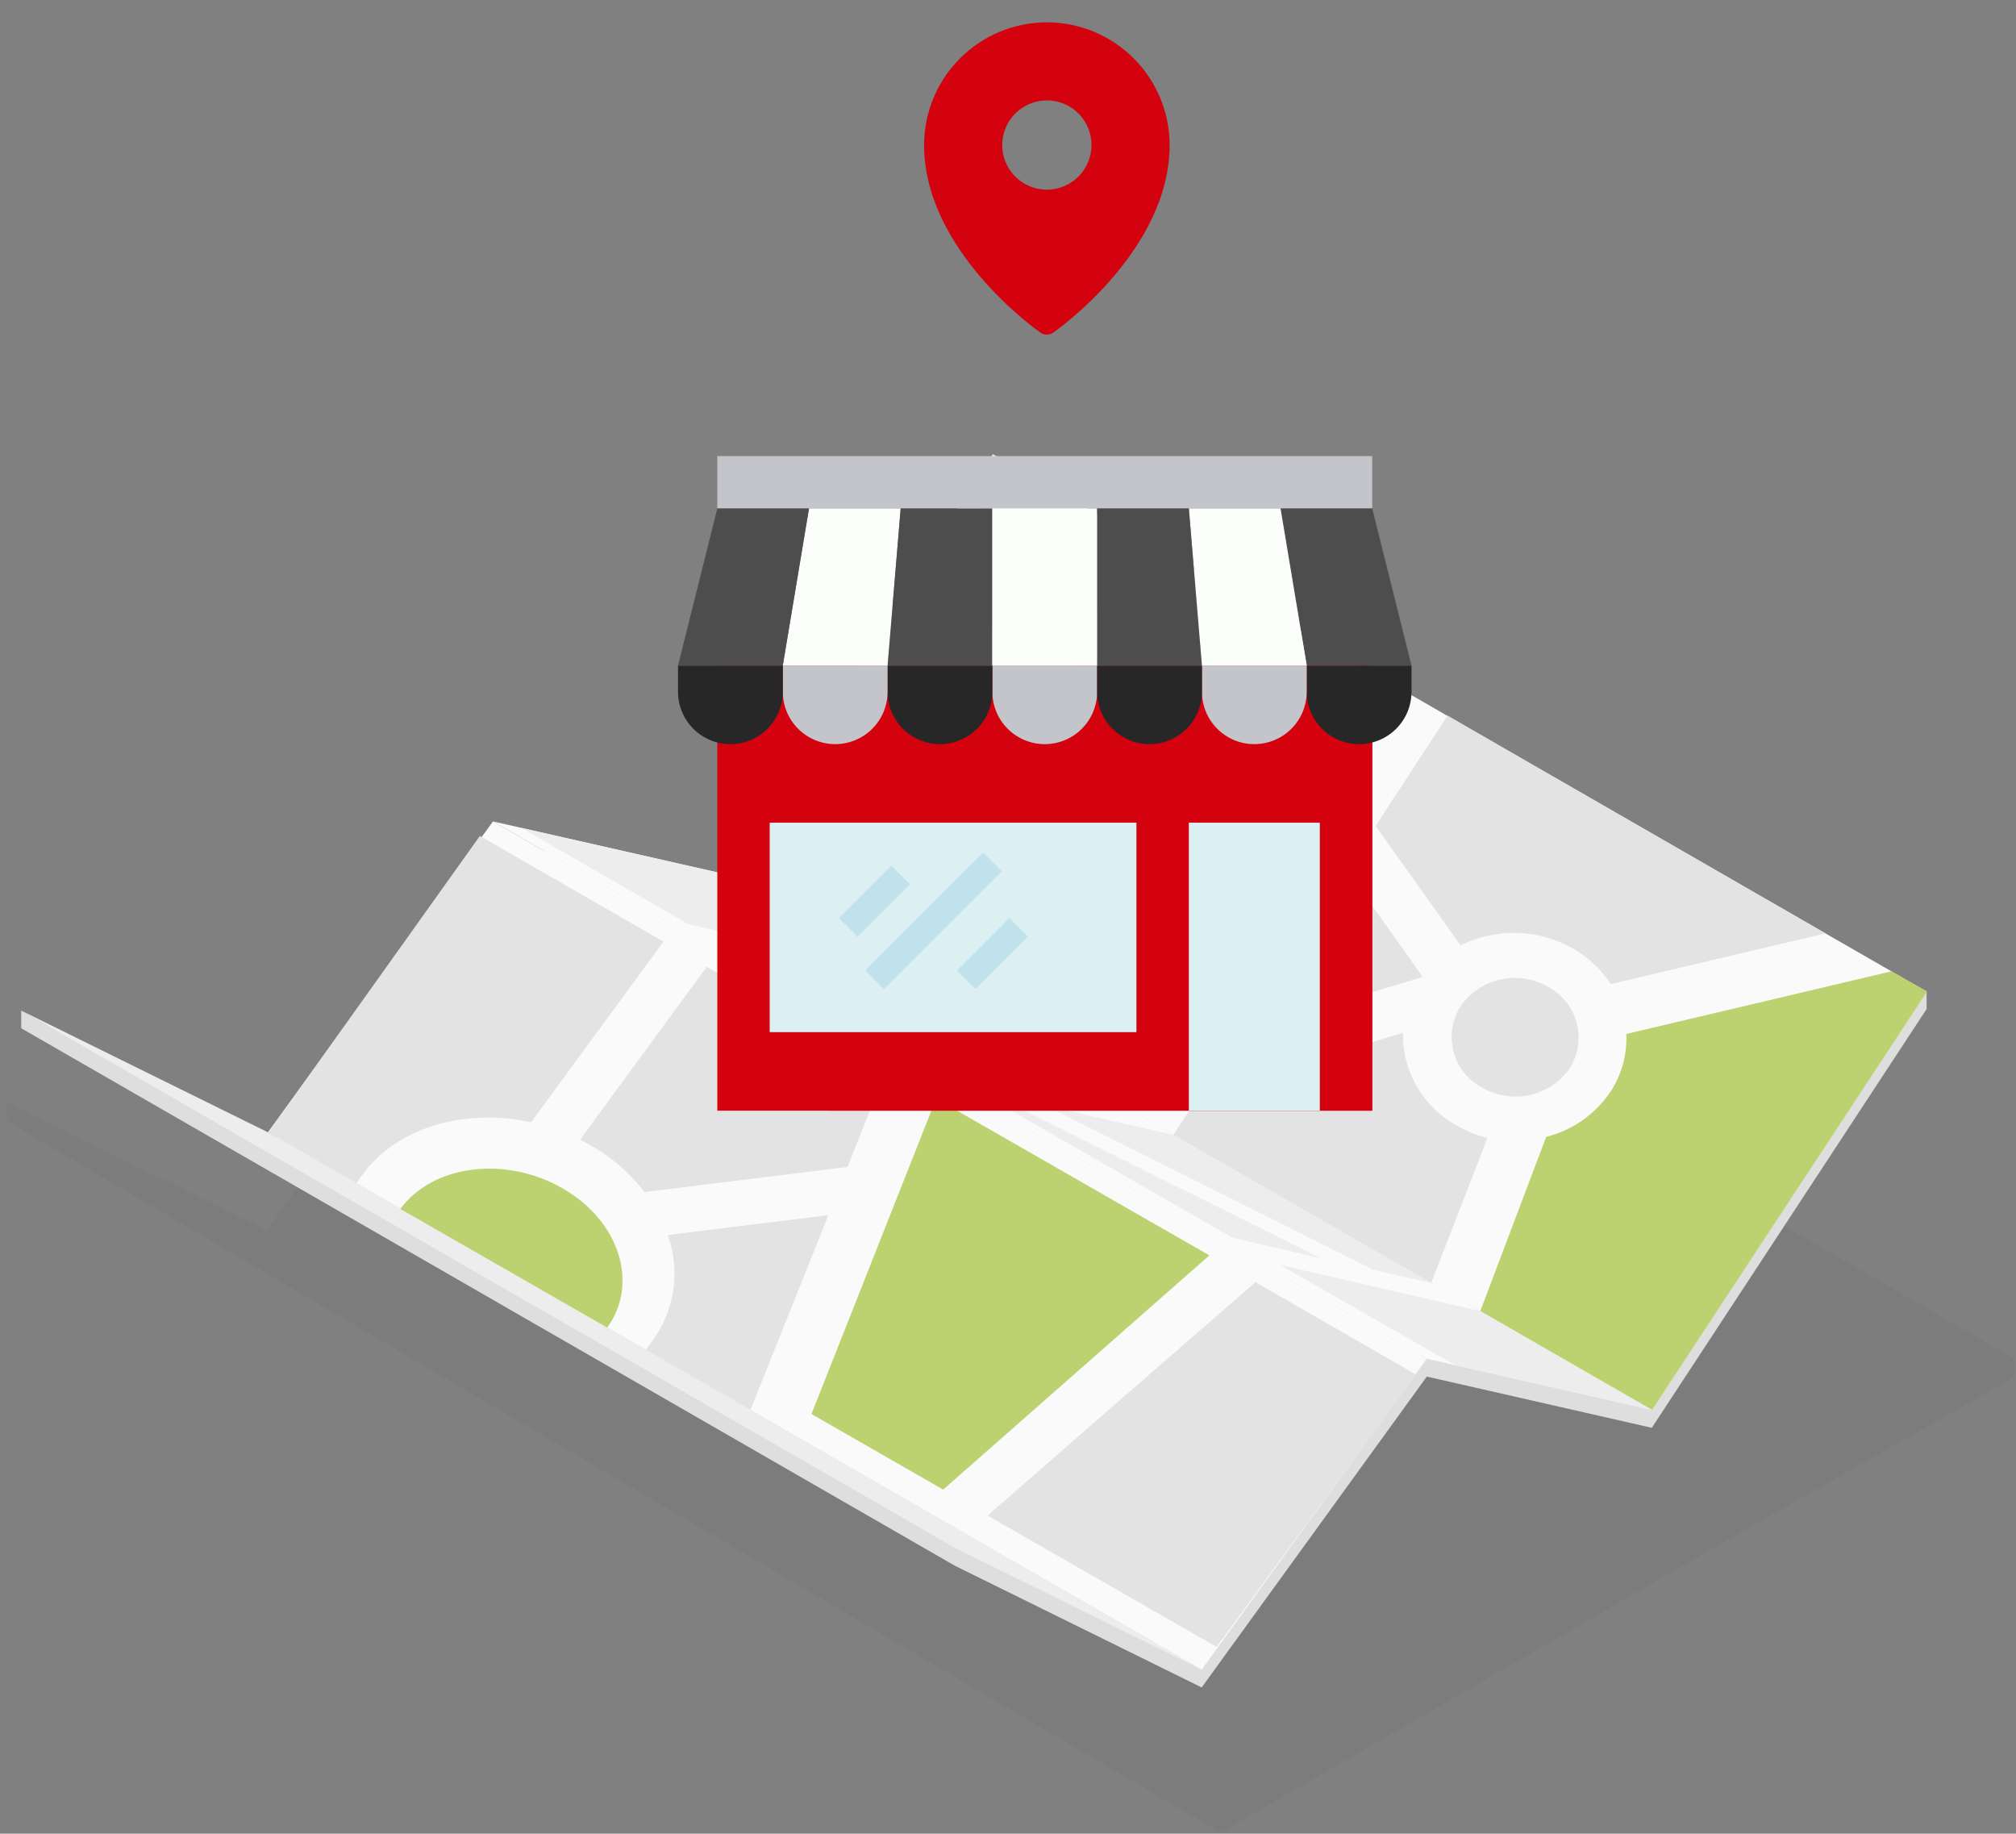
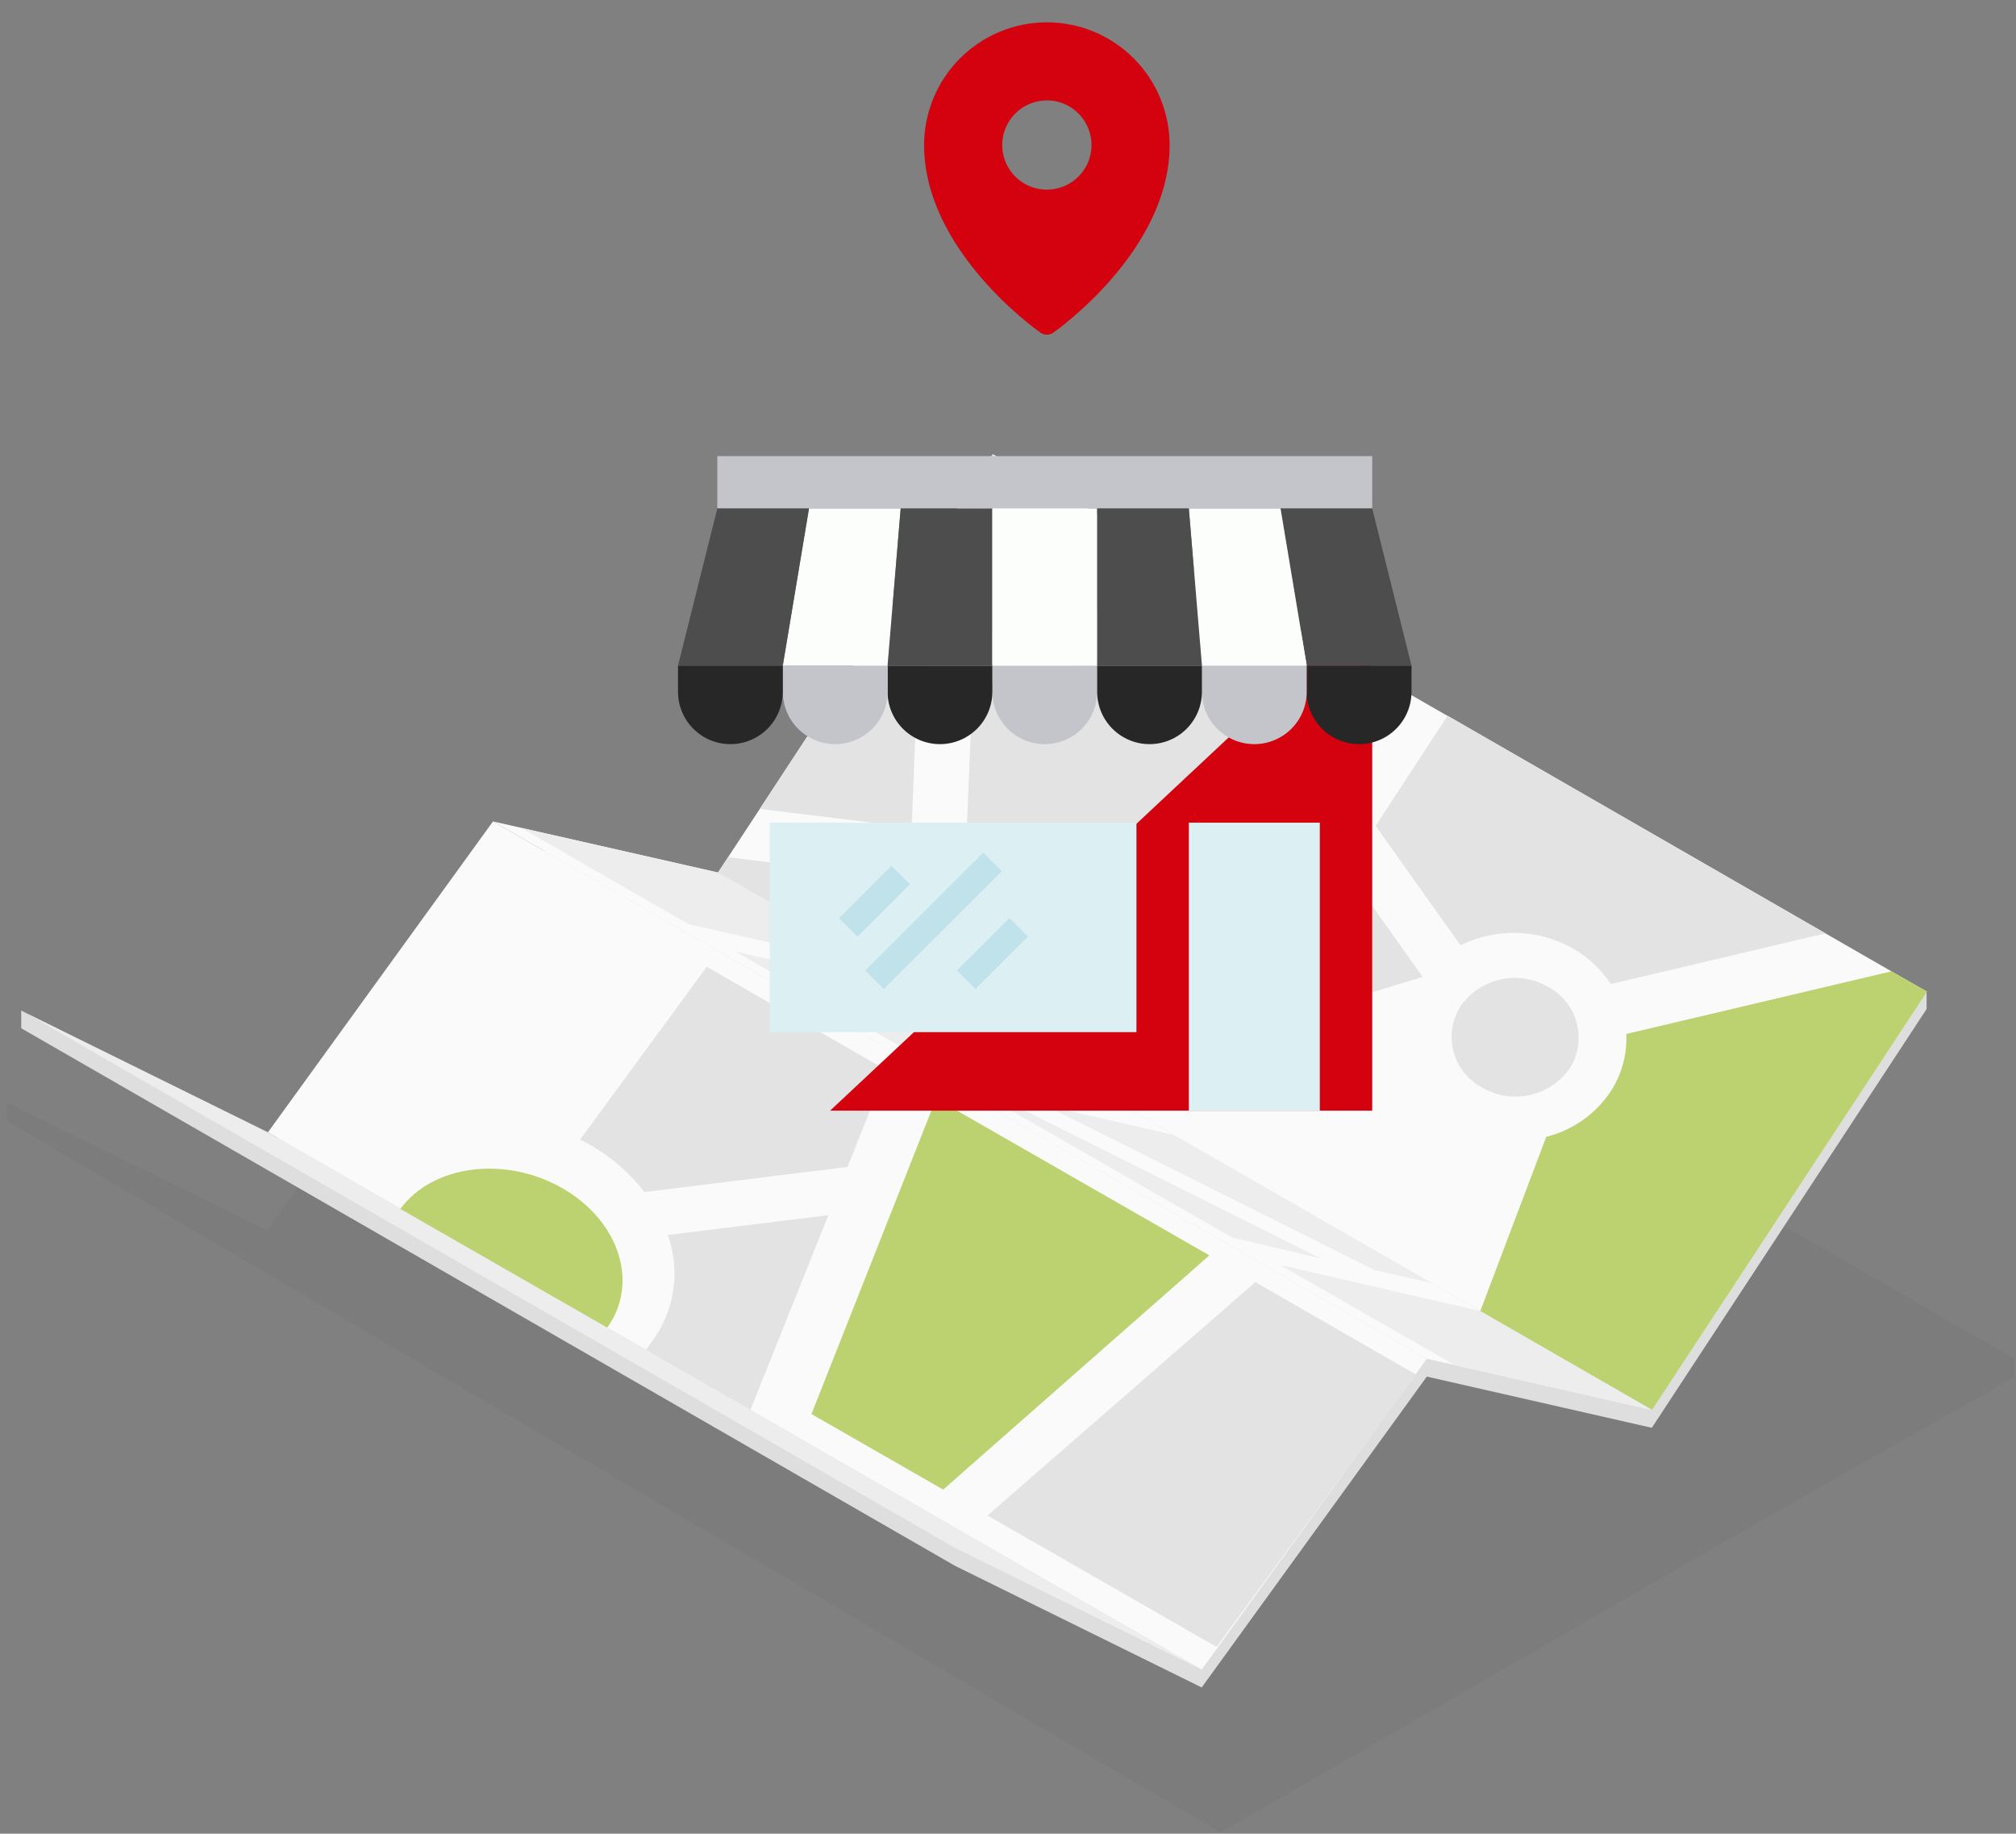
<svg xmlns="http://www.w3.org/2000/svg" width="254" height="231" viewBox="0 0 254 231" fill="none">
  <rect x="0" y="0" width="254" height="231" fill="#808080" stroke="none" />
  <g style="mix-blend-mode:multiply" opacity="0.03">
    <path fill-rule="evenodd" clip-rule="evenodd" d="M0.856 138.875L33.612 155.007L34.919 153.209L61.701 115.668L61.984 115.829L63.485 113.748L93.189 120.491L93.359 120.532L94.65 118.564L98.88 112.111L120.472 113.942V114.054L128.584 101.705L129.803 99.842L131.296 100.697L160.201 117.241H160.096L173.067 124.702L183.561 130.728L190.131 134.535L240.329 163.405L249.071 168.446L253.769 171.124V173.479L217.276 194.202L153.768 230.856L0.856 141.214V138.875Z" fill="#120F0E" />
  </g>
  <path d="M33.781 144.876L62.113 105.714L90.453 112.11L125.089 59.421L242.735 124.888V127.114L208.115 179.868L179.767 173.415L151.403 212.577L120.319 197.251L2.673 129.534V127.308L33.781 144.876Z" fill="#DEDEDE" />
  <path d="M179.767 171.172L62.113 103.479L33.757 142.642L151.403 210.327L179.767 171.172Z" fill="#FAFAFA" />
  <path d="M208.115 177.609L90.461 109.916L62.113 103.479L179.759 171.164L208.115 177.609Z" fill="#FAFAFA" />
  <path d="M151.403 210.327L33.757 142.642L2.673 127.308L120.319 194.993L151.403 210.327Z" fill="#EDEDED" />
  <path d="M242.743 124.92L125.097 57.227L90.461 109.916L208.115 177.601L242.743 124.92Z" fill="#FAFAFA" />
  <path fill-rule="evenodd" clip-rule="evenodd" d="M124.919 137.81L122.724 137.221L155.253 155.903L166.408 158.524L124.919 137.81Z" fill="#EDEDED" />
  <path fill-rule="evenodd" clip-rule="evenodd" d="M147.85 142.972L131.658 139.246L173.171 160.008L180.331 161.606L147.85 142.972Z" fill="#EDEDED" />
  <path fill-rule="evenodd" clip-rule="evenodd" d="M186.475 165.155L161.251 159.339L183.335 171.987L208.116 177.609L186.475 165.155Z" fill="#EDEDED" />
  <path fill-rule="evenodd" clip-rule="evenodd" d="M156.317 130.018L179.249 123.065L169.692 109.61L156.317 130.018Z" fill="#E3E3E3" />
  <path fill-rule="evenodd" clip-rule="evenodd" d="M195.056 124.323C193.249 123.271 191.113 122.936 189.071 123.385C187.029 123.833 185.229 125.031 184.03 126.743C183.491 127.584 183.134 128.528 182.979 129.514C182.825 130.501 182.877 131.509 183.133 132.474C183.389 133.44 183.842 134.341 184.465 135.122C185.087 135.903 185.866 136.547 186.75 137.011C188.557 138.061 190.693 138.395 192.735 137.947C194.776 137.499 196.575 136.301 197.776 134.591C198.307 133.748 198.659 132.805 198.81 131.82C198.96 130.835 198.906 129.829 198.651 128.866C198.396 127.903 197.945 127.002 197.326 126.221C196.708 125.439 195.935 124.793 195.056 124.323Z" fill="#E3E3E3" />
-   <path fill-rule="evenodd" clip-rule="evenodd" d="M183.578 141.819C181.481 140.672 179.738 138.975 178.536 136.911C177.334 134.847 176.719 132.495 176.757 130.107L151.178 137.858L147.836 142.973L180.325 161.606L187.404 143.352C186.064 143.02 184.776 142.504 183.578 141.819Z" fill="#E3E3E3" />
  <path fill-rule="evenodd" clip-rule="evenodd" d="M238.311 122.363L204.902 130.252C205.021 132.842 204.315 135.404 202.884 137.568C200.981 140.379 198.107 142.389 194.813 143.214L186.507 165.155L208.147 177.609L242.791 124.912L238.311 122.363Z" fill="#BCD270" />
  <path fill-rule="evenodd" clip-rule="evenodd" d="M184.013 119.088C186.227 117.99 188.677 117.452 191.147 117.523C193.617 117.593 196.032 118.269 198.179 119.491C200.102 120.582 201.735 122.117 202.942 123.968L230.006 117.579L182.383 90.154L173.318 104.044L184.013 119.088Z" fill="#E3E3E3" />
  <path fill-rule="evenodd" clip-rule="evenodd" d="M125.088 57.227L123.933 58.985L123.086 79.651L153.936 73.747L125.088 57.227Z" fill="#E3E3E3" />
  <path fill-rule="evenodd" clip-rule="evenodd" d="M176.126 86.564L162.476 78.748L122.554 86.387L121.222 118.556L151.951 123.444L176.126 86.564Z" fill="#E3E3E3" />
  <path fill-rule="evenodd" clip-rule="evenodd" d="M114.854 104.246L116.234 70.609L95.724 101.898L114.854 104.246Z" fill="#E3E3E3" />
-   <path fill-rule="evenodd" clip-rule="evenodd" d="M118.34 124.855L117.598 125.525L141.668 139.375L147.98 129.518L118.34 124.855Z" fill="#E3E3E3" />
  <path fill-rule="evenodd" clip-rule="evenodd" d="M90.461 109.916L111.536 122.04L114.055 119.491L114.418 110.796L91.72 107.989L90.461 109.916Z" fill="#E3E3E3" />
  <path fill-rule="evenodd" clip-rule="evenodd" d="M117.614 125.549L92.704 119.895L116.701 133.696L141.667 139.375L117.614 125.549Z" fill="#EDEDED" />
  <path fill-rule="evenodd" clip-rule="evenodd" d="M90.46 109.916L65.68 104.294L86.715 116.41L111.535 122.04L90.46 109.916Z" fill="#EDEDED" />
  <path fill-rule="evenodd" clip-rule="evenodd" d="M158.166 161.517L124.418 190.919L153.283 207.471L178.418 173.165L158.166 161.517Z" fill="#E3E3E3" />
  <path fill-rule="evenodd" clip-rule="evenodd" d="M118.833 187.652L152.371 158.145L117.945 138.407L102.237 178.134L118.833 187.652Z" fill="#BCD270" />
  <path fill-rule="evenodd" clip-rule="evenodd" d="M50.441 152.297L76.505 167.244C80.541 161.678 78.055 153.806 70.855 149.684C63.655 145.562 54.518 146.731 50.441 152.297Z" fill="#BCD270" />
-   <path fill-rule="evenodd" clip-rule="evenodd" d="M44.92 149.054C44.92 149.054 45.412 148.248 45.727 147.901C50.102 141.932 58.642 139.585 66.915 141.375L83.592 118.62L60.458 105.311L33.821 142.65L44.92 149.054Z" fill="#E3E3E3" />
  <path fill-rule="evenodd" clip-rule="evenodd" d="M111.65 134.801L89.049 121.79L73.083 143.569C73.495 143.779 73.89 143.981 74.326 144.215C76.99 145.725 79.327 147.748 81.203 150.168L106.774 147.006L111.65 134.801Z" fill="#E3E3E3" />
  <path fill-rule="evenodd" clip-rule="evenodd" d="M84.132 155.58C84.927 157.78 85.17 160.14 84.839 162.455C84.508 164.77 83.614 166.968 82.236 168.857C81.945 169.269 81.38 170.043 81.38 170.043L94.553 177.593L104.368 153.08L84.132 155.58Z" fill="#E3E3E3" />
  <g clip-path="url(#clip0_1217:8899)">
-     <path d="M172.888 83.847H90.375V139.918H172.888V83.847Z" fill="#D3020E" />
    <path d="M104.583 139.918H172.887V83.847H164.471L104.583 139.918Z" fill="#D3020E" />
    <path d="M90.375 64.057V57.46H172.888V64.057" fill="#C4C5CA" />
    <path d="M143.183 103.637H96.976V130.023H143.183V103.637Z" fill="#DCEFF3" />
    <path d="M166.286 103.637H149.783V139.918H166.286V103.637Z" fill="#DCEFF3" />
    <path d="M112.316 109.069L105.711 115.669L108.045 118.002L114.65 111.401L112.316 109.069Z" fill="#C0E2EB" />
    <path d="M123.878 107.412L109.022 122.257L111.356 124.59L126.212 109.744L123.878 107.412Z" fill="#C0E2EB" />
    <path d="M127.172 115.656L120.567 122.257L122.901 124.589L129.506 117.988L127.172 115.656Z" fill="#C0E2EB" />
    <path d="M125.029 83.847V87.145C125.029 88.895 125.725 90.573 126.963 91.81C128.201 93.047 129.88 93.743 131.63 93.743C133.381 93.743 135.06 93.047 136.298 91.81C137.536 90.573 138.231 88.895 138.231 87.145V83.847H125.029Z" fill="#C4C5CA" />
    <path d="M111.827 83.847V87.145C111.827 88.895 112.523 90.573 113.761 91.81C114.998 93.047 116.677 93.743 118.428 93.743C120.179 93.743 121.858 93.047 123.096 91.81C124.334 90.573 125.029 88.895 125.029 87.145V83.847H111.827Z" fill="#272727" />
    <path d="M98.626 83.847V87.145C98.626 88.895 99.321 90.573 100.559 91.81C101.797 93.047 103.476 93.743 105.227 93.743C106.978 93.743 108.657 93.047 109.895 91.81C111.133 90.573 111.828 88.895 111.828 87.145V83.847H98.626Z" fill="#C4C5CA" />
    <path d="M85.424 83.847V87.145C85.424 88.895 86.119 90.573 87.357 91.81C88.595 93.047 90.274 93.743 92.025 93.743C93.776 93.743 95.455 93.047 96.692 91.81C97.93 90.573 98.626 88.895 98.626 87.145V83.847H85.424Z" fill="#272727" />
    <path d="M164.637 83.847V87.145C164.637 88.895 165.332 90.573 166.57 91.81C167.808 93.047 169.487 93.743 171.238 93.743C172.988 93.743 174.667 93.047 175.905 91.81C177.143 90.573 177.839 88.895 177.839 87.145V83.847H164.637Z" fill="#272727" />
    <path d="M151.433 83.847V87.145C151.433 88.895 152.128 90.573 153.366 91.81C154.604 93.047 156.283 93.743 158.034 93.743C159.784 93.743 161.463 93.047 162.701 91.81C163.939 90.573 164.635 88.895 164.635 87.145V83.847H151.433Z" fill="#C4C5CA" />
    <path d="M138.232 83.847V87.145C138.232 88.895 138.928 90.573 140.166 91.81C141.404 93.047 143.083 93.743 144.833 93.743C146.584 93.743 148.263 93.047 149.501 91.81C150.739 90.573 151.435 88.895 151.435 87.145V83.847H138.232Z" fill="#272727" />
    <path d="M101.926 64.057L98.626 83.847H111.828L113.478 64.057H101.926Z" fill="#FCFEFB" />
    <path d="M90.375 64.057L85.424 83.847H98.626L101.926 64.057H90.375Z" fill="#4D4D4D" />
    <path d="M113.477 64.057L111.827 83.847H125.029V64.057H113.477Z" fill="#4D4D4D" />
    <path d="M172.888 64.057H161.336L164.636 83.847H177.839L172.888 64.057Z" fill="#4D4D4D" />
    <path d="M138.231 64.057H125.029V83.847H138.231V64.057Z" fill="#FCFEFB" />
    <path d="M149.783 64.057L151.433 83.847H164.636L161.335 64.057H149.783Z" fill="#FCFEFB" />
    <path d="M138.232 64.057V83.847H151.435L149.784 64.057H138.232Z" fill="#4D4D4D" />
  </g>
  <path d="M131.895 2.811C127.794 2.815 123.863 4.446 120.963 7.343C118.063 10.241 116.432 14.17 116.427 18.269C116.427 31.495 130.489 41.486 131.088 41.904C131.324 42.07 131.606 42.158 131.895 42.158C132.184 42.158 132.466 42.07 132.703 41.904C133.301 41.486 147.363 31.495 147.363 18.269C147.359 14.17 145.727 10.241 142.828 7.343C139.928 4.446 135.996 2.815 131.895 2.811ZM131.896 12.648C133.009 12.648 134.096 12.978 135.021 13.595C135.946 14.213 136.667 15.091 137.093 16.118C137.519 17.145 137.63 18.275 137.413 19.366C137.196 20.456 136.66 21.458 135.874 22.244C135.087 23.03 134.085 23.565 132.993 23.782C131.902 23.999 130.771 23.888 129.744 23.462C128.716 23.037 127.837 22.316 127.219 21.392C126.601 20.468 126.271 19.381 126.271 18.269C126.271 17.531 126.417 16.8 126.699 16.118C126.982 15.436 127.396 14.816 127.919 14.294C128.441 13.772 129.061 13.358 129.744 13.076C130.426 12.793 131.157 12.648 131.896 12.648Z" fill="#D3020E" />
  <defs>
    <clipPath id="clip0_1217:8899">
      <rect width="95.715" height="89.055" fill="white" transform="translate(83.772 57.46)" />
    </clipPath>
  </defs>
</svg>